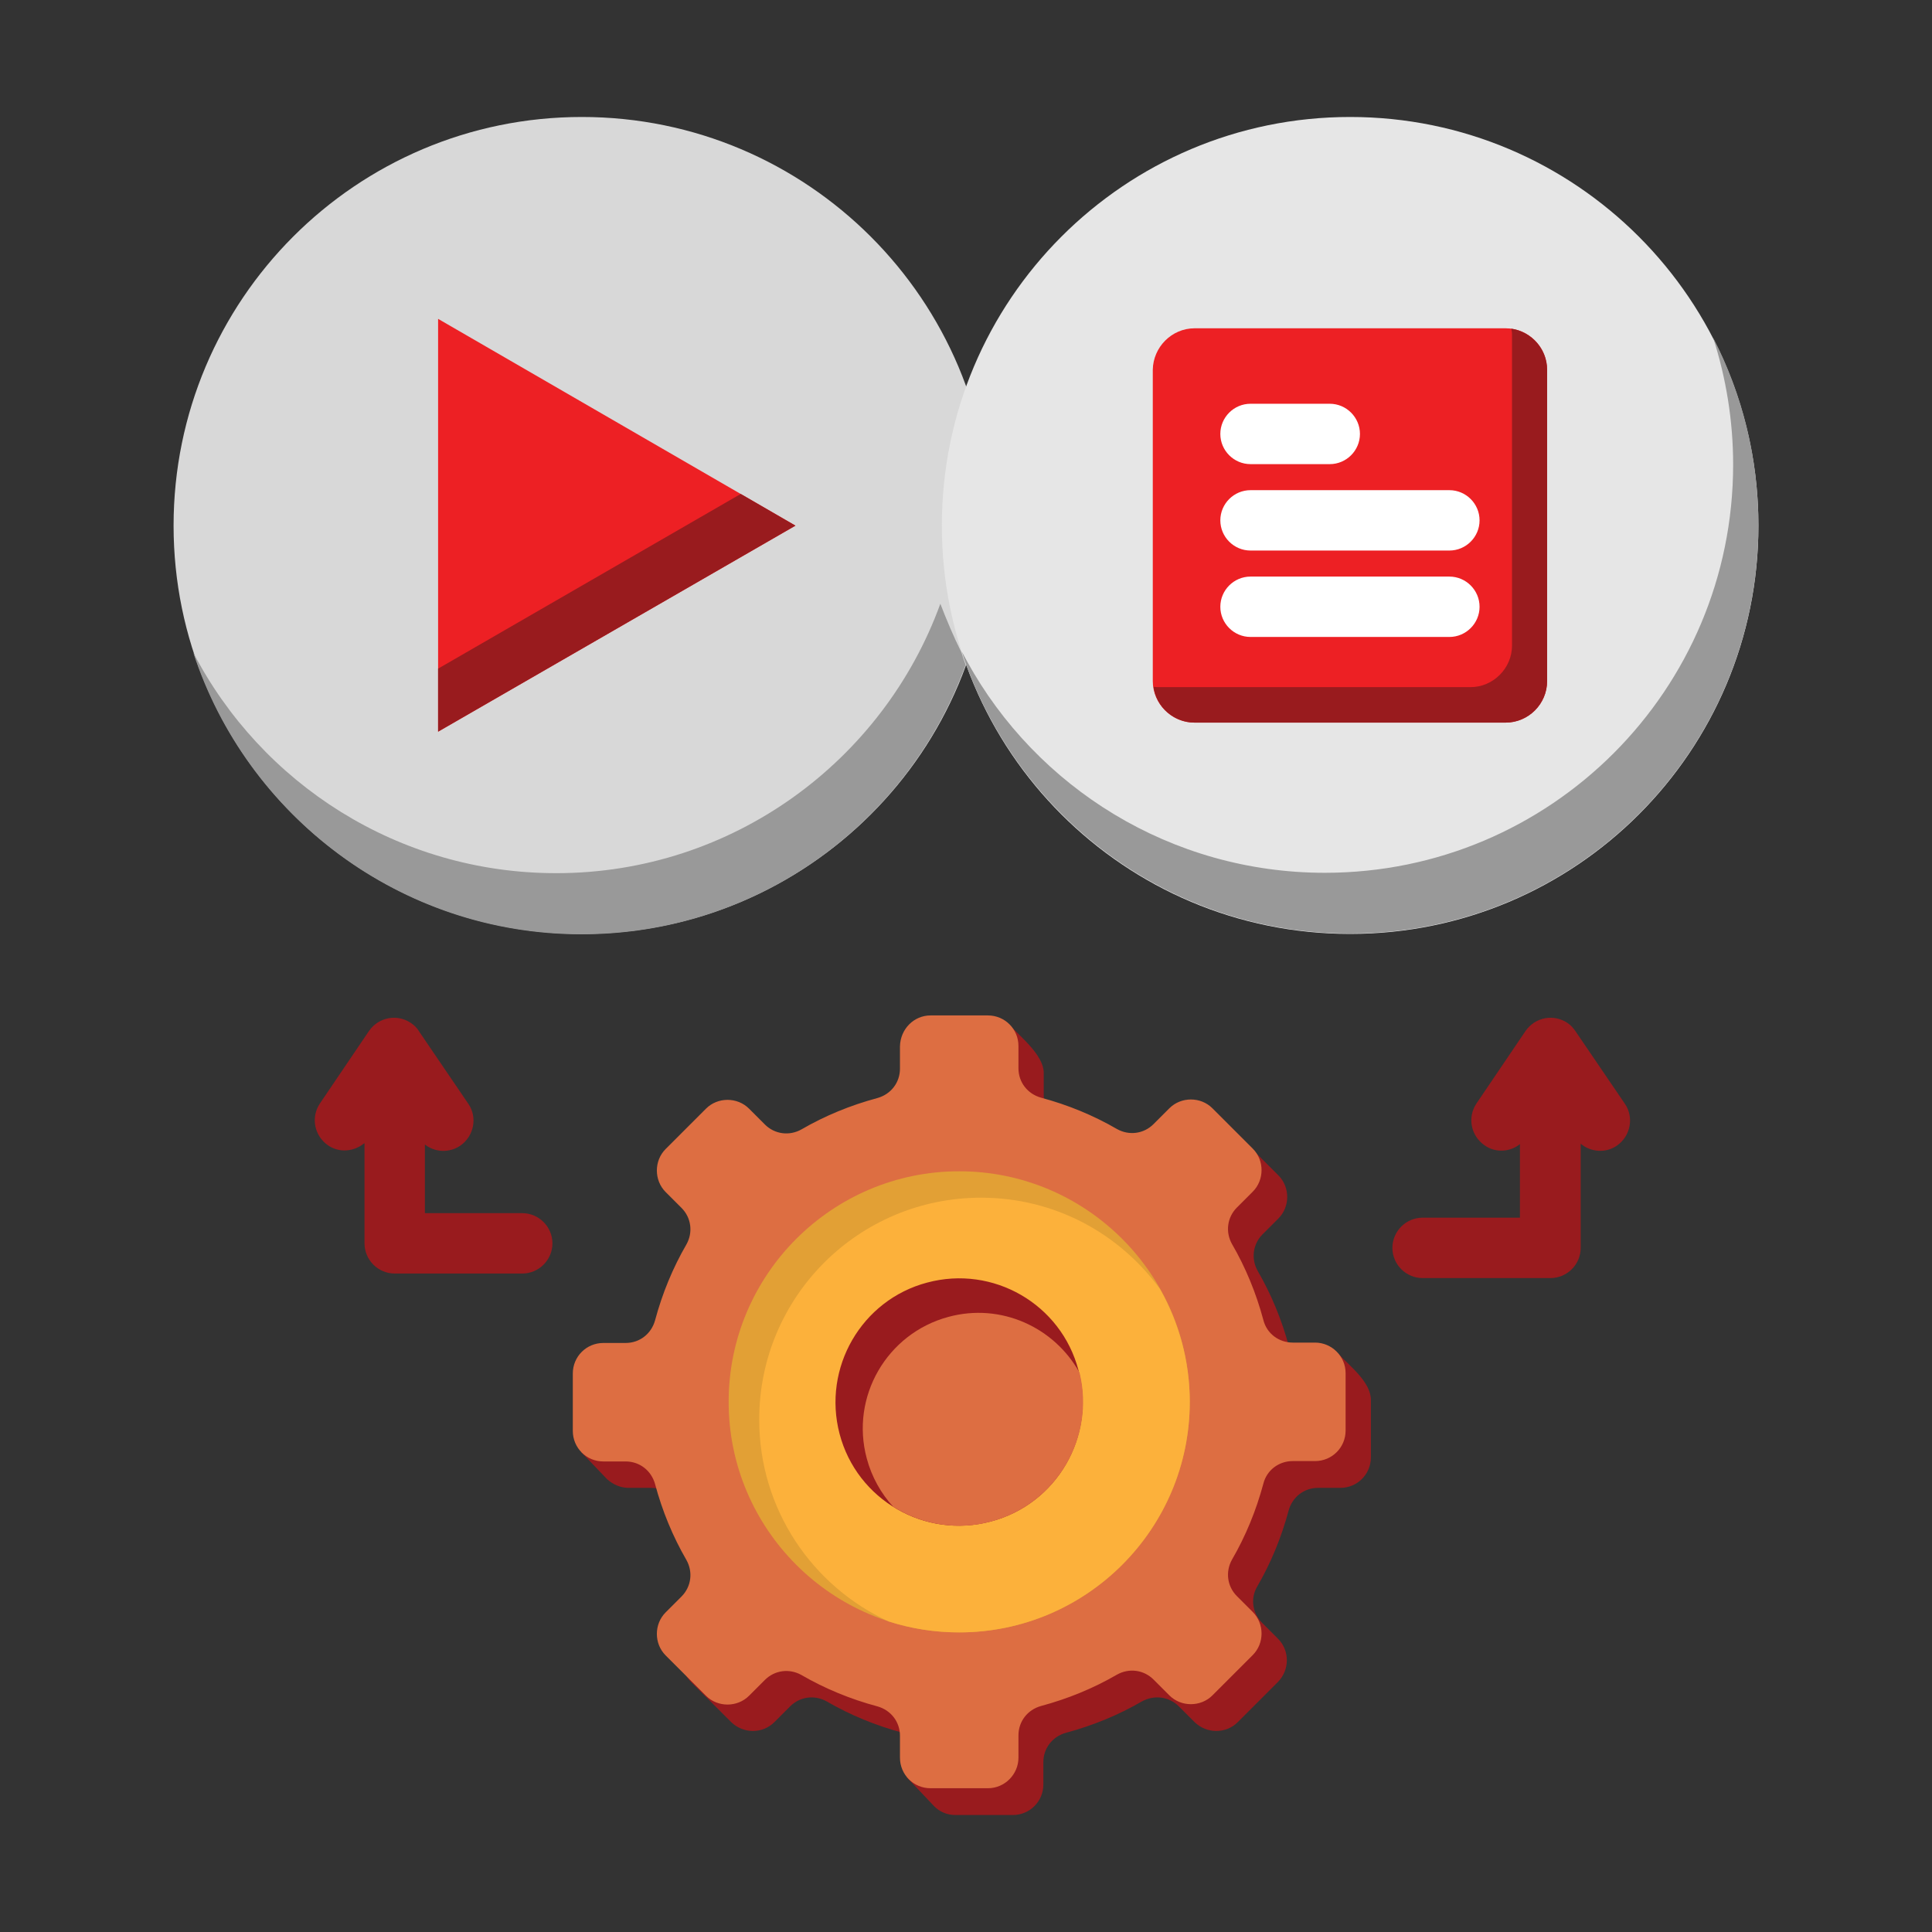
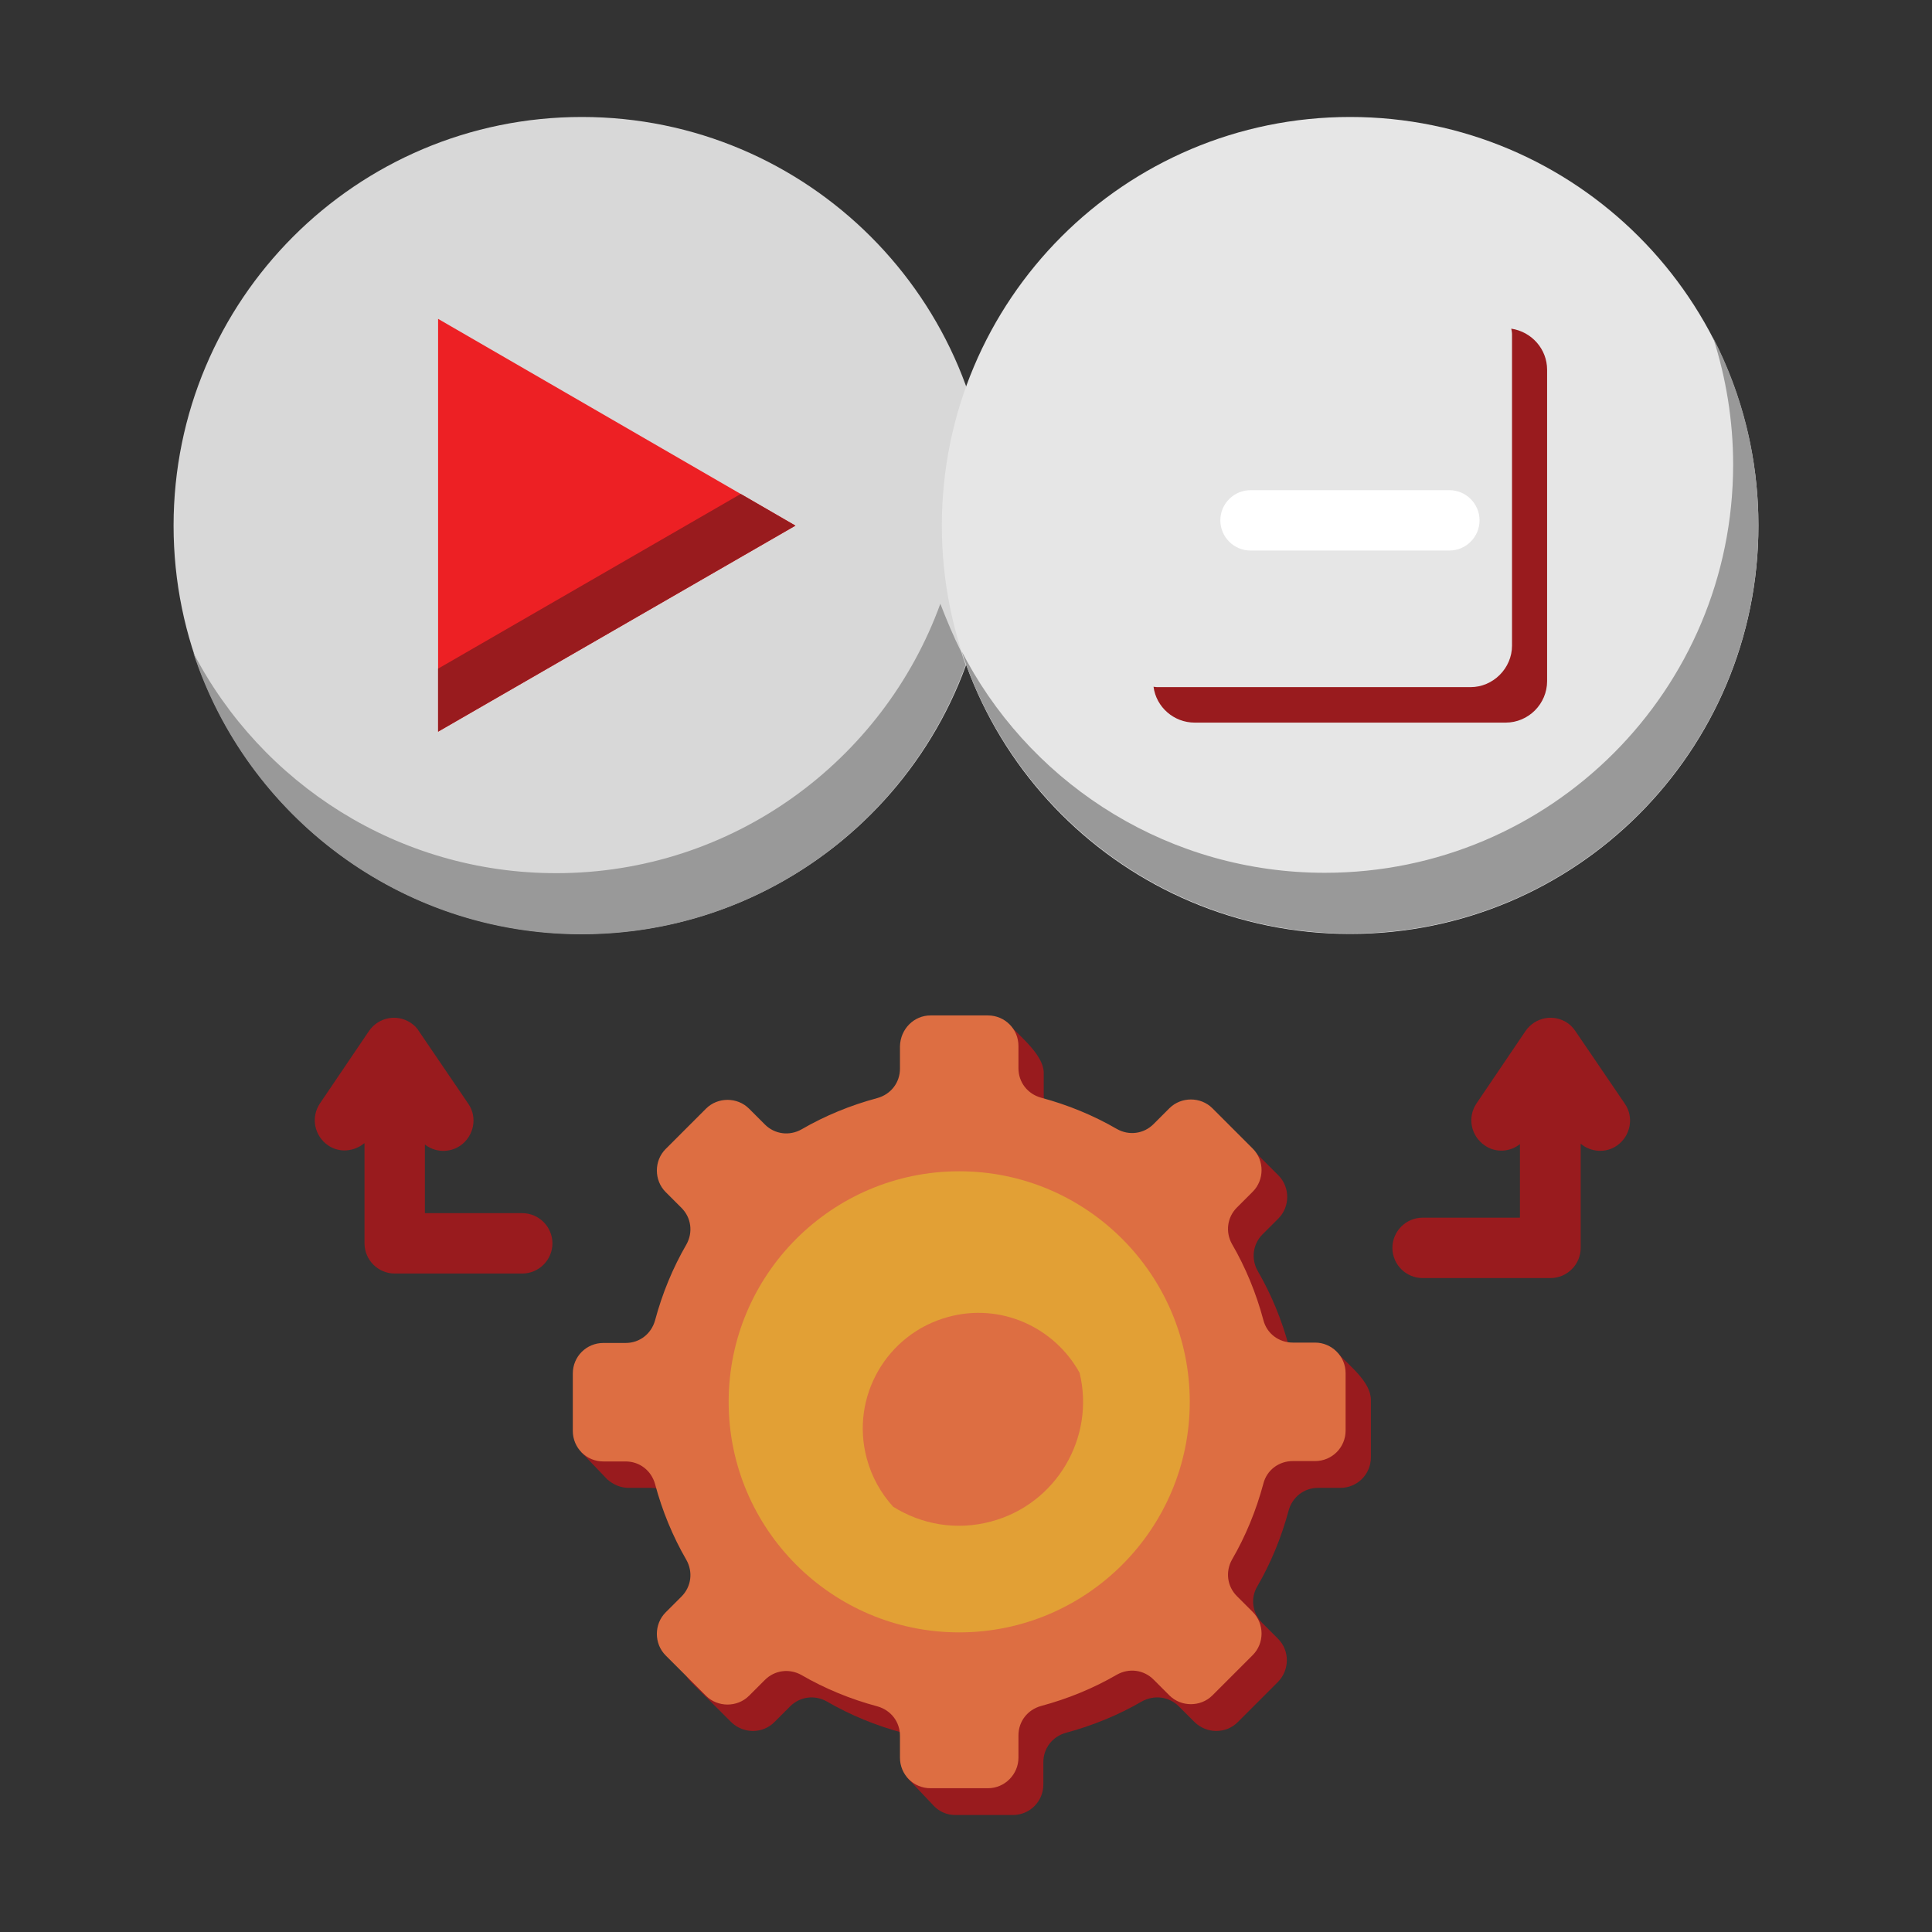
<svg xmlns="http://www.w3.org/2000/svg" id="Layer_1" height="512" viewBox="0 0 512 512" width="512">
  <rect x="0" y="0" width="512" height="512" fill="#333333" stroke="none" />
  <g>
    <path clip-rule="evenodd" d="m154.2 31c-59.8 0-108.2 48.5-108.2 108.3s48.4 108.2 108.2 108.2 108.3-48.4 108.3-108.2-48.5-108.3-108.3-108.3z" fill="#d8d8d8" fill-rule="evenodd" />
    <path clip-rule="evenodd" d="m210.8 139.3-94.7 54.6v-109.4z" fill="#ed2024" fill-rule="evenodd" />
    <path clip-rule="evenodd" d="m357.8 31c-59.8 0-108.2 48.5-108.2 108.3s48.4 108.2 108.2 108.2 108.2-48.4 108.2-108.2-48.4-108.3-108.2-108.3z" fill="#e6e6e6" fill-rule="evenodd" />
    <path d="m96.5 303c-2.7 2.2-6.6 2.6-9.6.5-3.6-2.5-4.6-7.4-2.1-11.1l13-19.2c2.5-3.6 7.4-4.6 11.1-2.1.9.6 1.7 1.4 2.2 2.3l13 19.1c2.5 3.6 1.5 8.6-2.1 11.1-2.9 2-6.8 1.8-9.4-.3v18.2h25.8c4.4 0 8 3.6 8 8s-3.6 8-8 8h-33.8c-4.4 0-8-3.6-8-8v-26.5zm306.3.2c-2.6 2.1-6.5 2.4-9.4.3-3.6-2.5-4.6-7.4-2.1-11.1l13-19.2c2.5-3.6 7.4-4.6 11.1-2.1.9.6 1.6 1.4 2.2 2.3l13 19.1c2.5 3.6 1.5 8.6-2.1 11.1-3 2.1-7 1.7-9.6-.5v27.6c0 4.4-3.6 8-8 8h-33.9c-4.4 0-8-3.6-8-8s3.6-8 8-8h25.8z" fill="#991b1e" />
    <g clip-rule="evenodd" fill-rule="evenodd">
      <path d="m253.4 276.2 7.4-1 6.8-3.5c2.9 3.1 9 8 9 12.6v5.9c0 3.7 2.4 6.9 6 7.8 7.1 1.9 13.9 4.7 20.1 8.3 3.2 1.8 7.1 1.3 9.8-1.3l4.2-4.2c3.1-3.1 8.3-3.1 11.4 0l10.7 10.7c3.1 3.1 3.1 8.3 0 11.4l-4.2 4.2c-2.6 2.6-3.1 6.5-1.3 9.7 3.6 6.2 6.4 13 8.3 20.1.9 3.6 4.1 6 7.8 6h.9l4.4-4.1c3.1 3.3 8.6 7.5 8.6 12.2v15.2c0 4.5-3.6 8.1-8.1 8.1h-5.9c-3.7 0-6.8 2.4-7.8 6-1.9 7.1-4.7 13.9-8.3 20.1-1.9 3.2-1.3 7.1 1.3 9.7l4.2 4.2c3.1 3.1 3.1 8.2 0 11.4l-10.7 10.7c-3.1 3.1-8.2 3.1-11.4 0l-4.2-4.2c-2.6-2.6-6.5-3.1-9.8-1.3-6.2 3.6-13 6.4-20.1 8.3-3.6 1-6 4.1-6 7.8v5.9c0 4.5-3.6 8.1-8.1 8.1h-15.2c-2.3 0-4.3-.9-5.8-2.5l-7.1-7.5 3.7-2.9 1.2 1.3v-2.4c0-3.7-2.4-6.8-6-7.8-7.1-1.9-13.9-4.7-20.1-8.3-3.2-1.8-7.1-1.3-9.7 1.3l-4.2 4.2c-3.1 3.1-8.2 3.1-11.4 0l-10.7-10.7c-3.1-3.1-3.1-8.3 0-11.4l4.2-4.2c2.6-2.6 3.1-6.5 1.3-9.7-3.6-6.2-6.4-13-8.3-20.1-1-3.6-4.1-6-7.8-6h-5.9c-2.2 0-4.1-.9-5.6-2.2-.1-.1-.3-.3-.4-.4l-6.6-6.9 4.6-1.3v-12.5c0-4.5 3.6-8.1 8.1-8.1h5.9c3.7 0 6.8-2.4 7.8-6 1.9-7.1 4.7-13.9 8.3-20.1 1.8-3.2 1.3-7.1-1.3-9.7l-4.2-4.2c-3.1-3.1-3.1-8.3 0-11.4l10.7-10.7c3.1-3.1 8.3-3.1 11.4 0l4.2 4.2c2.6 2.6 6.5 3.1 9.7 1.3 6.2-3.6 13-6.4 20.1-8.3 3.6-.9 6-4.1 6-7.8v-5.9c.1-4.5 3.7-8.1 8.1-8.1z" fill="#991b1e" />
      <path d="m246.6 269.1h15.2c4.5 0 8.1 3.6 8.1 8.1v5.9c0 3.7 2.4 6.8 6 7.8 7.1 1.9 13.9 4.7 20.1 8.3 3.2 1.8 7.1 1.3 9.7-1.3l4.2-4.2c3.1-3.1 8.3-3.1 11.4 0l10.7 10.7c3.1 3.1 3.1 8.3 0 11.4l-4.2 4.2c-2.6 2.6-3.1 6.5-1.3 9.7 3.6 6.2 6.4 13 8.3 20.1.9 3.6 4.1 6 7.8 6h5.9c4.4 0 8.1 3.6 8.1 8.1v15.2c0 4.5-3.6 8.1-8.1 8.1h-5.9c-3.7 0-6.9 2.4-7.8 6-1.9 7.1-4.7 13.9-8.3 20.1-1.8 3.2-1.3 7.1 1.3 9.7l4.2 4.2c3.1 3.1 3.1 8.3 0 11.4l-10.7 10.7c-3.1 3.1-8.3 3.1-11.4 0l-4.2-4.2c-2.6-2.6-6.5-3.1-9.7-1.3-6.2 3.6-13 6.4-20.1 8.3-3.6 1-6 4.1-6 7.8v5.9c0 4.4-3.6 8.1-8.1 8.1h-15.2c-4.5 0-8.1-3.6-8.1-8.1v-5.8c0-3.7-2.4-6.8-6-7.8-7.1-1.9-13.9-4.7-20.1-8.3-3.2-1.8-7.1-1.3-9.7 1.3l-4.2 4.2c-3.1 3.1-8.3 3.1-11.4 0l-10.7-10.7c-3.1-3.1-3.1-8.3 0-11.4l4.2-4.2c2.6-2.6 3.1-6.5 1.3-9.7-3.6-6.2-6.4-13-8.3-20.1-1-3.6-4.1-6-7.8-6h-5.9c-4.5 0-8.1-3.6-8.1-8.1v-15.2c0-4.5 3.6-8.1 8.1-8.1h5.9c3.7 0 6.8-2.4 7.8-6 1.9-7.1 4.7-13.9 8.3-20.1 1.8-3.2 1.3-7.1-1.3-9.7l-4.2-4.2c-3.1-3.1-3.1-8.3 0-11.4l10.7-10.7c3.1-3.1 8.3-3.1 11.4 0l4.2 4.2c2.6 2.6 6.5 3.1 9.7 1.3 6.2-3.6 13-6.4 20.1-8.3 3.6-1 6-4.1 6-7.8v-5.9c.1-4.6 3.7-8.2 8.1-8.2z" fill="#dd6e42" />
      <path d="m254.2 310.4c33.7 0 61.1 27.4 61.1 61.1s-27.4 61.1-61.1 61.1-61.1-27.4-61.1-61.1 27.4-61.1 61.1-61.1z" fill="#e2a035" />
-       <path d="m307.4 341.6c5 8.8 7.9 19.1 7.9 29.9 0 33.7-27.4 61.1-61.1 61.1-6.5 0-12.8-1-18.7-2.9-20.2-9.3-34.3-29.7-34.3-53.5 0-32.5 26.3-58.8 58.8-58.8 19.5 0 36.7 9.5 47.4 24.2z" fill="#fcb13b" />
-       <path d="m245.7 339.9c17.5-4.7 35.5 5.7 40.1 23.2 4.7 17.5-5.7 35.5-23.2 40.1-17.5 4.7-35.5-5.7-40.1-23.2s5.8-35.5 23.2-40.1z" fill="#991b1e" />
      <path d="m286.1 363.8c4.2 17.2-6.2 34.8-23.4 39.4-9.2 2.5-18.5.8-26-3.9-3.2-3.5-5.7-7.9-7-12.8-4.4-16.3 5.3-33.1 21.6-37.5 13.9-3.8 28.1 2.7 34.8 14.8z" fill="#dd6e42" />
-       <path d="m316.6 87h82.4c6.1 0 11 5 11 11v82.5c0 6.1-5 11-11 11h-82.5c-6 0-11-5-11-11v-82.5c.1-6 5-11 11.1-11z" fill="#ed2024" />
    </g>
-     <path d="m331.4 123c-4.4 0-8-3.6-8-8s3.6-8 8-8h21c4.4 0 8 3.6 8 8s-3.6 8-8 8z" fill="#fff" />
    <path d="m331.4 145.9c-4.4 0-8-3.6-8-8s3.6-8 8-8h52.7c4.4 0 8 3.6 8 8s-3.6 8-8 8z" fill="#fff" />
-     <path d="m331.4 168.8c-4.4 0-8-3.6-8-8s3.6-8 8-8h52.7c4.4 0 8 3.6 8 8s-3.6 8-8 8z" fill="#fff" />
    <path clip-rule="evenodd" d="m400.7 88.6v82.5c0 6-5 11-11 11h-82.5c-.5 0-1 0-1.5-.1.7 5.4 5.4 9.5 10.9 9.5h82.4c6.1 0 11-5 11-11v-82.5c0-5.5-4.1-10.1-9.5-10.9.1.5.2 1 .2 1.5z" fill="#991b1e" fill-rule="evenodd" />
    <path clip-rule="evenodd" d="m196.3 130.9-80.2 46.3v16.7l94.7-54.6z" fill="#991b1e" fill-rule="evenodd" />
    <path clip-rule="evenodd" d="m249.2 160c-15.1 41.6-55 71.4-101.8 71.4-41.9 0-78.2-23.8-96.2-58.5 14.1 43.3 54.9 74.7 102.9 74.7 46.8 0 86.7-29.7 101.8-71.4-.4-1.1-.8-2.2-1.1-3.3-2.1-4.2-3.9-8.5-5.6-12.9z" fill="#999" fill-rule="evenodd" />
    <path clip-rule="evenodd" d="m459.3 123.1c0 59.8-48.4 108.2-108.2 108.2-40.8 0-76.4-22.6-94.8-56-.5-.9-.9-1.7-1.4-2.6.3 1.1.7 2.2 1.1 3.3 15.1 41.6 55 71.4 101.8 71.4 59.8 0 108.2-48.4 108.2-108.2 0-17.9-4.3-34.8-12-49.7 3.4 10.6 5.3 21.9 5.3 33.6z" fill="#999" fill-rule="evenodd" />
  </g>
</svg>